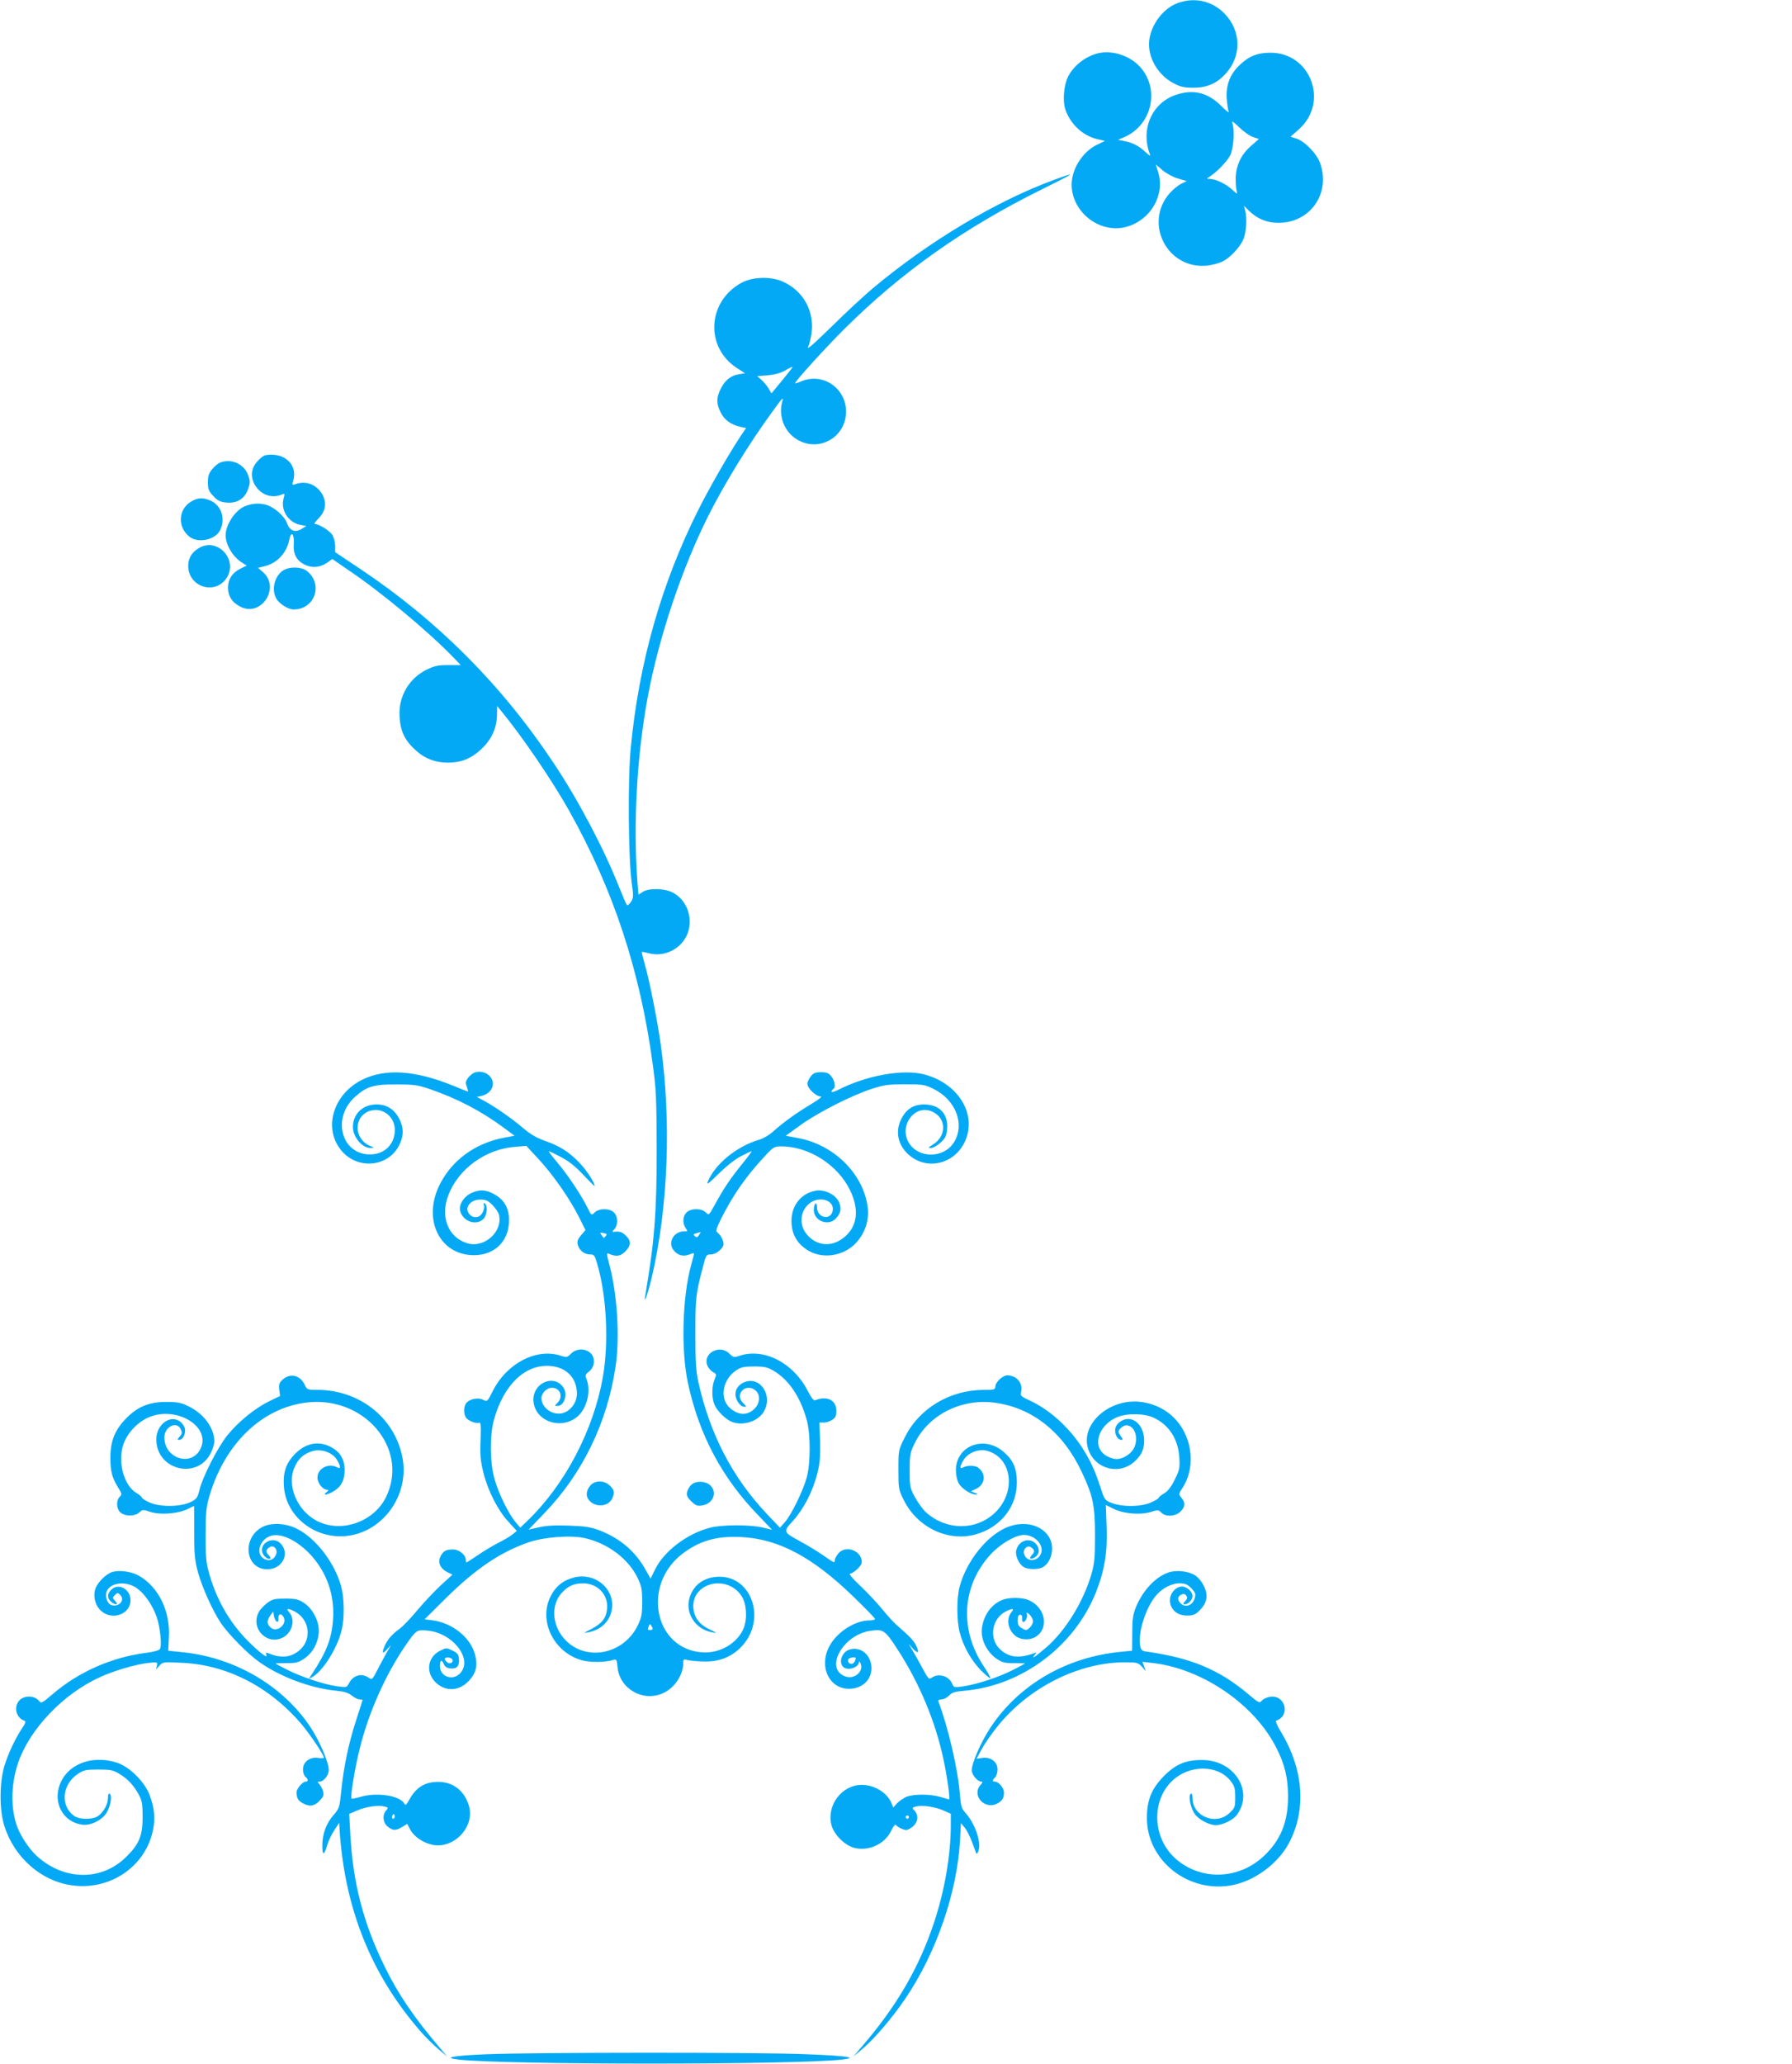
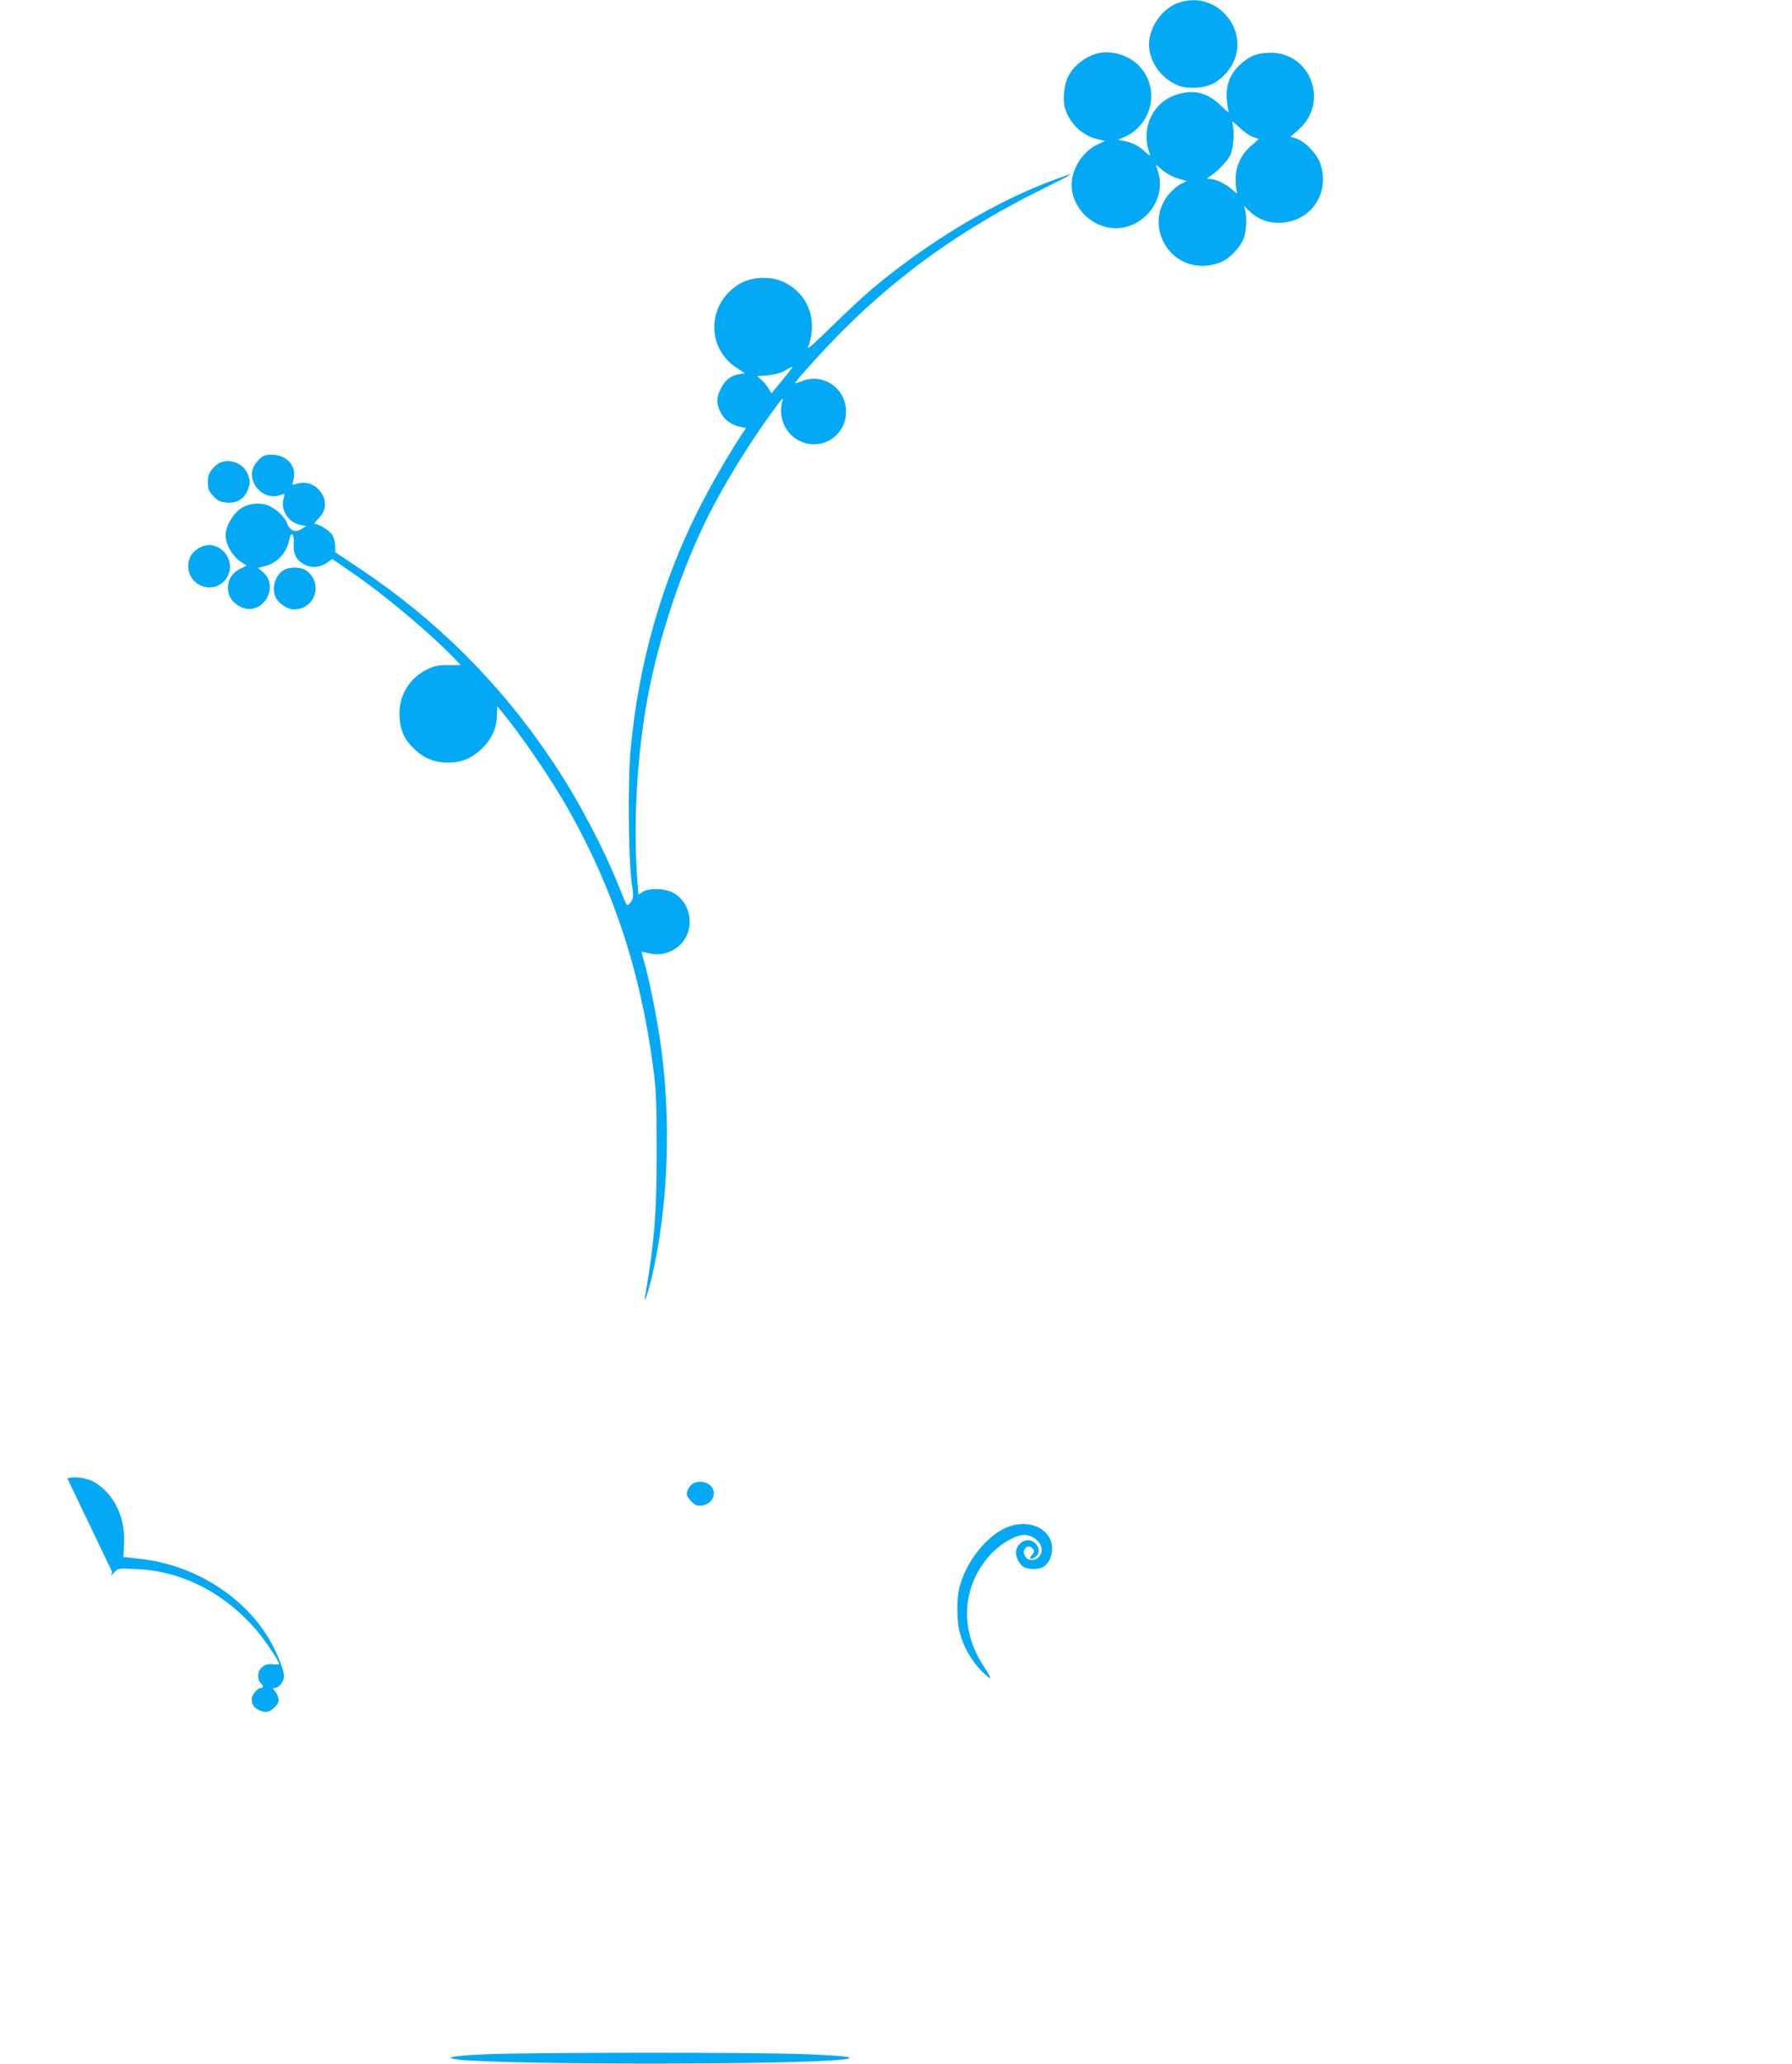
<svg xmlns="http://www.w3.org/2000/svg" version="1.0" width="1112pt" height="1280pt" viewBox="0 0 1112 1280" preserveAspectRatio="xMidYMid meet">
  <g transform="translate(0,1280) scale(0.1,-0.1)" fill="#03a9f4" stroke="none">
    <path d="M7303 12779 c-95 -37 -173 -151 -173 -254 0 -96 63 -196 154 -242 41 -22 65 -27 121 -27 88 0 149 28 205 92 94 106 91 259 -7 363 -78 84 -192 110 -300 68z" />
    <path d="M6820 12471 c-79 -17 -156 -75 -192 -146 -26 -50 -35 -149 -18 -201 31 -93 107 -165 199 -187 l48 -11 -46 -22 c-91 -42 -161 -150 -161 -249 0 -173 179 -309 343 -261 149 43 237 198 194 338 l-15 48 41 -35 c23 -20 65 -43 96 -52 l55 -16 -36 -18 c-20 -10 -52 -37 -72 -60 -158 -185 -14 -466 228 -447 34 3 80 15 102 26 49 25 108 88 130 139 18 42 23 132 11 177 l-8 30 32 -32 c52 -50 111 -74 183 -74 195 0 323 180 259 367 -20 60 -94 137 -147 155 l-38 12 50 44 c192 168 76 480 -178 477 -78 -1 -127 -20 -185 -74 -61 -56 -88 -125 -83 -208 3 -36 8 -74 13 -84 4 -10 -17 6 -47 36 -82 82 -171 105 -277 70 -151 -48 -225 -213 -166 -368 6 -15 0 -13 -26 11 -41 39 -82 60 -133 69 l-38 8 40 17 c177 79 222 310 87 445 -63 62 -163 93 -245 76z m956 -521 l36 -12 -50 -44 c-62 -54 -94 -124 -94 -205 0 -31 3 -66 7 -77 5 -17 0 -15 -27 10 -38 36 -102 67 -138 68 -24 1 -24 2 -6 13 44 27 109 94 129 132 22 42 30 157 14 203 -6 15 6 8 42 -27 28 -27 67 -55 87 -61z" />
    <path d="M6545 11686 c-358 -130 -782 -383 -1130 -675 -49 -41 -164 -147 -254 -236 -115 -112 -158 -150 -146 -125 10 20 20 66 23 105 8 127 -57 239 -173 295 -72 36 -189 35 -260 -2 -215 -113 -233 -400 -33 -530 l51 -33 -37 -6 c-51 -8 -87 -37 -113 -89 -28 -55 -29 -92 -2 -146 22 -47 66 -79 122 -91 l37 -8 -31 -45 c-70 -105 -194 -319 -268 -467 -228 -456 -367 -946 -417 -1473 -19 -191 -15 -682 6 -836 12 -83 11 -93 -5 -118 -10 -15 -21 -23 -25 -19 -4 4 -27 58 -51 118 -92 232 -251 534 -402 760 -324 488 -723 887 -1204 1208 l-153 102 0 38 c0 22 -8 52 -17 68 -16 27 -83 69 -110 69 -6 0 4 15 22 33 44 44 53 93 29 143 -34 67 -103 96 -171 71 -21 -8 -21 -6 -13 24 25 86 -38 159 -136 159 -39 0 -51 -5 -79 -33 -44 -44 -53 -93 -29 -144 35 -70 108 -99 176 -69 15 7 16 4 8 -25 -21 -72 30 -151 106 -165 l35 -6 -30 -19 c-40 -24 -73 -11 -90 36 -16 45 -81 101 -132 115 -45 12 -97 7 -140 -15 -56 -29 -109 -114 -109 -175 0 -59 46 -136 103 -170 l28 -18 -37 -18 c-53 -26 -79 -66 -79 -119 0 -53 26 -93 79 -119 130 -64 248 123 136 217 l-29 25 44 11 c76 19 135 84 150 163 11 58 32 38 28 -25 -5 -64 18 -106 72 -131 44 -21 94 -15 138 16 l29 21 112 -77 c198 -134 489 -377 643 -537 l42 -44 -77 0 c-64 0 -87 -5 -134 -28 -104 -51 -169 -156 -169 -269 1 -106 28 -168 107 -237 54 -48 118 -71 194 -71 81 0 142 24 204 81 65 60 98 130 100 212 l1 58 23 -28 c130 -157 318 -433 423 -620 276 -492 442 -995 520 -1578 21 -150 23 -212 24 -530 0 -391 -14 -565 -70 -895 -13 -73 13 -3 39 105 102 435 123 967 56 1448 -22 156 -70 397 -100 501 -11 38 -19 71 -17 72 1 1 20 -2 42 -8 93 -25 193 21 235 107 47 97 8 221 -85 269 -51 27 -149 29 -187 4 l-26 -17 -6 72 c-28 366 -4 796 65 1162 69 367 211 790 374 1115 100 199 251 445 393 640 67 93 76 102 67 72 -27 -91 12 -192 93 -239 136 -80 302 16 302 174 0 146 -144 244 -277 188 -20 -8 -37 -14 -39 -12 -6 6 191 223 306 337 355 353 746 629 1228 867 210 104 218 111 77 59z m-1691 -1245 l-67 -81 -19 33 c-11 17 -31 41 -45 53 l-25 21 65 5 c43 4 80 14 109 30 23 14 44 24 46 22 2 -1 -27 -38 -64 -83z" />
    <path d="M1364 9930 c-11 -4 -33 -22 -47 -40 -21 -25 -27 -42 -27 -81 0 -42 5 -55 33 -85 28 -30 42 -37 83 -41 65 -6 113 24 134 85 13 37 13 47 0 84 -25 71 -105 107 -176 78z" />
-     <path d="M1191 9692 c-85 -46 -93 -160 -15 -221 53 -42 158 -20 189 39 37 71 9 157 -61 186 -45 19 -73 18 -113 -4z" />
    <path d="M1233 9400 c-43 -26 -64 -61 -65 -107 -2 -133 166 -187 238 -78 74 114 -58 256 -173 185z" />
    <path d="M1759 9263 c-54 -33 -76 -115 -46 -173 17 -33 74 -70 109 -70 132 0 186 157 82 239 -33 26 -107 28 -145 4z" />
-     <path d="M2951 6150 c-13 -3 -33 -18 -45 -33 -17 -23 -19 -32 -9 -57 6 -17 9 -30 7 -30 -2 0 -41 15 -87 34 -237 98 -426 111 -570 39 -170 -85 -237 -279 -145 -417 97 -148 316 -133 382 26 22 52 20 96 -6 148 -31 60 -77 90 -141 90 -85 0 -147 -58 -147 -140 0 -62 57 -130 109 -130 26 1 26 1 -5 14 -100 44 -100 183 1 216 77 25 155 -34 155 -118 0 -89 -64 -152 -154 -152 -178 0 -238 226 -94 356 73 66 116 79 258 78 110 0 135 -4 205 -28 172 -59 321 -137 459 -239 l69 -51 -64 -12 c-181 -34 -327 -141 -403 -296 -104 -214 3 -432 214 -433 123 0 211 79 218 199 5 77 -20 134 -76 170 -55 36 -101 42 -154 18 -50 -22 -84 -76 -72 -115 19 -64 100 -91 144 -47 22 22 28 84 8 96 -8 5 -9 2 -5 -10 7 -18 -8 -56 -27 -68 -18 -12 -44 -9 -60 8 -39 39 -1 94 65 94 33 0 47 -6 74 -33 19 -19 37 -46 41 -60 26 -105 -90 -210 -196 -178 -118 35 -169 162 -119 295 61 165 231 289 414 303 l71 6 78 -84 c88 -95 196 -250 251 -362 l38 -76 -27 -32 c-21 -24 -26 -39 -21 -58 8 -35 41 -61 75 -61 26 0 30 -5 44 -52 60 -198 75 -492 37 -708 -58 -331 -236 -670 -471 -895 l-42 -40 -29 35 c-44 52 -105 177 -130 266 -29 101 -31 267 -5 364 59 220 195 351 351 338 101 -8 165 -76 165 -172 0 -57 -43 -112 -95 -122 -62 -11 -125 37 -125 95 0 31 33 64 65 64 51 0 72 -56 35 -93 -20 -20 -20 -20 -1 -20 43 0 66 74 36 116 -57 82 -185 29 -185 -76 0 -122 149 -190 259 -117 68 45 102 161 71 243 -10 24 -8 30 17 49 36 29 38 89 4 116 -34 28 -86 25 -117 -6 -24 -24 -28 -25 -62 -14 -152 51 -338 -46 -425 -220 -32 -64 -34 -66 -58 -53 -29 15 -76 8 -101 -15 -20 -18 -24 -64 -8 -93 11 -20 64 -42 83 -34 11 4 12 -19 9 -109 -4 -92 0 -129 17 -198 28 -114 90 -236 155 -306 l53 -58 -26 -21 c-14 -12 -53 -35 -87 -52 -33 -17 -91 -51 -127 -76 -37 -25 -69 -46 -72 -46 -3 0 -5 8 -5 18 0 28 -42 62 -77 62 -45 0 -62 -9 -79 -42 -19 -37 -3 -76 42 -99 l32 -15 -68 -62 c-37 -34 -103 -103 -146 -154 -42 -51 -93 -104 -113 -119 -51 -37 -78 -69 -96 -112 -18 -44 -10 -48 23 -10 22 26 22 25 -3 -17 -14 -25 -42 -76 -61 -113 -34 -66 -35 -67 -57 -52 -42 30 -96 15 -121 -34 -15 -28 -15 -28 -78 -19 -82 12 -219 58 -308 103 -38 19 -70 36 -70 38 0 1 31 2 69 2 61 0 74 4 112 30 50 36 80 90 87 156 6 67 -34 149 -91 187 -35 23 -51 27 -117 27 -68 0 -80 -3 -113 -28 -20 -15 -44 -41 -52 -57 -53 -103 57 -211 156 -153 56 34 72 111 32 156 -23 24 2 23 45 -3 88 -54 96 -176 16 -239 -53 -42 -112 -46 -188 -15 -16 6 -18 4 -13 -10 11 -27 -46 17 -121 93 -113 116 -193 259 -238 426 -15 56 -19 102 -18 230 1 143 3 169 27 248 96 314 320 530 589 567 364 51 651 -284 503 -586 -73 -148 -264 -220 -413 -154 -135 59 -209 228 -151 347 25 52 58 79 112 94 54 14 121 -10 148 -55 25 -42 25 -60 0 -46 -53 28 -121 -8 -121 -64 0 -34 33 -76 61 -76 10 -1 9 -5 -5 -15 -25 -19 -4 -19 32 -1 52 27 75 62 80 120 5 67 -17 119 -67 151 -81 53 -169 41 -242 -34 -55 -57 -74 -114 -67 -204 15 -182 188 -320 381 -304 233 20 403 257 353 494 -50 242 -266 412 -526 413 -63 0 -65 1 -80 33 -29 61 -94 73 -141 26 -17 -17 -20 -30 -16 -59 l5 -38 -72 -35 c-88 -44 -189 -127 -256 -210 -58 -72 -153 -257 -172 -337 -12 -49 -18 -57 -53 -75 -62 -31 -187 -33 -253 -5 -29 12 -52 27 -52 32 0 5 -15 18 -33 28 -78 46 -118 192 -82 300 22 67 84 136 150 166 171 81 396 -50 330 -190 -55 -116 -225 -64 -225 69 0 66 77 105 102 50 9 -21 8 -28 -7 -45 -16 -18 -16 -20 -2 -20 21 0 39 34 35 67 -2 14 -15 35 -30 46 -62 46 -148 -18 -148 -110 0 -194 261 -254 341 -79 10 22 19 52 19 66 0 82 -64 171 -158 217 -49 24 -69 28 -142 28 -104 0 -175 -29 -245 -100 -71 -71 -100 -141 -100 -245 0 -87 10 -125 51 -191 21 -33 21 -38 7 -52 -24 -24 -21 -77 6 -99 31 -24 89 -23 116 2 19 18 23 18 65 4 59 -21 171 -13 231 15 23 12 43 21 43 21 1 0 1 -73 1 -162 0 -138 4 -176 23 -248 26 -95 93 -243 143 -317 47 -69 164 -188 235 -239 130 -93 319 -164 479 -180 52 -5 77 -13 98 -30 16 -13 37 -24 48 -24 10 0 19 -2 19 -3 0 -2 -18 -58 -39 -123 -47 -144 -78 -290 -93 -438 -11 -107 -12 -112 -49 -154 -45 -52 -69 -117 -69 -189 0 -63 12 -62 30 2 7 25 27 67 44 93 l31 47 2 -40 c31 -489 195 -900 501 -1252 29 -34 79 -83 110 -110 l57 -48 -38 45 c-168 197 -266 341 -350 513 -132 269 -197 519 -213 819 l-7 128 47 20 c53 24 132 36 171 26 25 -6 26 -8 11 -25 -25 -28 -20 -76 10 -100 33 -26 50 -26 90 -2 l31 19 19 -36 c22 -42 78 -80 134 -93 133 -30 266 107 231 237 -28 102 -108 160 -211 152 -71 -5 -121 -39 -159 -108 -20 -36 -25 -40 -33 -25 -28 49 -172 71 -273 40 -27 -8 -51 -12 -53 -10 -10 9 21 196 53 321 55 217 155 441 274 618 74 108 75 109 143 103 157 -14 282 -174 206 -262 -46 -53 -128 -26 -128 42 0 38 11 43 25 10 7 -15 20 -23 41 -25 39 -4 56 16 52 60 -2 27 -10 36 -40 51 -37 18 -39 18 -75 0 -81 -39 -94 -136 -28 -199 62 -58 147 -53 208 15 43 48 53 95 33 165 -30 102 -138 189 -258 206 l-53 7 130 129 c188 186 343 290 520 350 97 32 261 44 346 24 142 -33 267 -127 325 -245 25 -53 29 -71 29 -150 0 -78 -4 -97 -28 -147 -91 -185 -333 -226 -459 -78 -74 86 -79 211 -10 283 39 42 75 57 130 57 91 0 158 -71 149 -159 -6 -58 -32 -90 -97 -124 -49 -25 -51 -27 -20 -21 84 16 140 74 148 153 12 124 -110 220 -237 187 -67 -17 -114 -55 -145 -118 -75 -150 19 -344 191 -394 54 -16 149 -15 199 1 19 6 22 2 26 -45 13 -135 159 -218 283 -161 71 32 125 113 125 189 0 22 3 23 33 15 17 -4 66 -8 107 -8 93 0 170 34 229 101 145 164 56 425 -144 425 -92 0 -161 -48 -186 -130 -29 -97 37 -197 141 -215 32 -6 30 -4 -16 18 -61 28 -95 72 -101 129 -16 158 203 217 297 81 32 -47 39 -137 16 -199 -37 -95 -147 -161 -258 -153 -294 19 -377 410 -129 607 108 84 215 116 371 108 230 -11 443 -124 697 -371 73 -71 133 -132 133 -137 0 -5 -16 -9 -35 -9 -87 0 -197 -69 -245 -154 -72 -125 -9 -270 119 -270 86 0 146 62 138 142 -8 76 -73 123 -139 100 -44 -16 -65 -77 -36 -106 27 -27 97 -5 99 31 0 7 5 1 10 -12 19 -48 -39 -98 -94 -79 -135 47 -17 261 157 284 77 11 88 4 165 -115 135 -207 237 -450 286 -685 23 -107 42 -246 34 -246 -2 0 -26 7 -53 15 -63 19 -166 19 -211 1 -19 -8 -46 -27 -59 -41 l-23 -25 -12 29 c-27 63 -105 111 -183 111 -125 0 -221 -128 -188 -251 16 -58 81 -123 139 -139 90 -24 191 22 231 105 12 26 25 43 29 37 9 -13 47 -32 65 -32 8 0 27 10 42 23 31 27 35 68 9 97 -17 18 -16 19 10 26 39 10 118 -2 170 -25 l45 -20 0 -69 c0 -188 -38 -409 -106 -612 -92 -275 -231 -514 -444 -761 l-55 -64 55 46 c77 65 189 196 271 318 189 280 318 654 336 973 l6 111 24 -29 c13 -16 32 -54 43 -84 12 -30 23 -62 26 -70 5 -11 8 -9 15 9 21 53 -21 175 -84 242 -20 23 -25 41 -31 115 -12 153 -73 413 -133 572 -3 7 4 12 19 12 14 0 35 11 47 24 18 19 36 25 97 30 356 32 681 275 815 611 53 134 72 248 66 405 l-5 136 49 -24 c63 -31 165 -39 231 -19 44 14 48 13 64 -4 26 -28 88 -25 119 6 30 29 32 55 6 86 -18 22 -18 23 10 66 60 96 64 227 10 337 -53 109 -156 179 -278 192 -188 20 -364 -134 -323 -284 35 -131 195 -177 293 -84 41 39 57 74 57 127 0 107 -84 169 -154 114 -28 -22 -34 -56 -16 -90 6 -10 18 -19 26 -19 13 0 13 2 0 22 -20 28 -20 33 0 52 40 40 94 1 94 -68 0 -49 -24 -87 -70 -111 -37 -19 -64 -19 -105 1 -102 48 -69 190 56 244 63 27 172 25 231 -4 93 -45 149 -132 156 -244 4 -66 2 -78 -28 -138 -22 -46 -43 -72 -66 -86 -19 -11 -34 -23 -34 -28 0 -4 -22 -17 -49 -29 -63 -27 -175 -28 -241 -3 -44 17 -46 20 -71 97 -37 112 -62 165 -114 247 -84 129 -204 237 -329 294 -50 23 -55 28 -50 50 14 54 -27 104 -85 104 -28 0 -72 -40 -74 -67 -1 -22 -6 -23 -72 -23 -212 -1 -402 -115 -491 -296 -39 -77 -39 -79 -39 -198 0 -116 1 -124 32 -187 84 -172 276 -264 449 -215 154 44 254 171 254 321 0 86 -21 136 -78 187 -129 116 -316 35 -299 -130 4 -38 13 -62 29 -79 28 -30 70 -53 95 -52 13 0 11 3 -7 10 l-25 10 32 15 c57 28 64 92 14 131 -20 15 -66 16 -92 3 -26 -14 -25 3 1 46 29 46 96 71 149 55 153 -45 178 -256 45 -383 -116 -111 -299 -111 -425 0 -20 17 -51 60 -70 94 -33 60 -34 67 -34 168 0 98 2 110 32 171 87 176 291 278 499 249 232 -32 422 -184 537 -430 70 -148 82 -208 82 -395 0 -137 -3 -172 -23 -240 -49 -169 -161 -350 -279 -452 -69 -59 -96 -77 -73 -48 14 17 13 18 -2 12 -90 -33 -152 -28 -207 19 -76 64 -60 193 29 239 40 21 57 20 38 -2 -35 -41 -26 -106 20 -146 32 -29 91 -32 130 -8 84 54 59 183 -45 227 -41 18 -124 18 -166 0 -67 -28 -114 -95 -124 -176 -8 -67 30 -145 89 -186 36 -25 51 -29 110 -29 37 0 68 -1 68 -2 0 -2 -35 -20 -78 -42 -87 -44 -218 -87 -305 -100 -55 -8 -59 -7 -67 14 -19 49 -84 70 -126 41 -20 -14 -23 -11 -62 62 -23 42 -51 93 -63 112 l-21 35 26 -29 c34 -36 43 -28 21 18 -15 31 -37 54 -126 132 -13 11 -51 53 -84 93 -32 40 -95 106 -138 147 -47 44 -72 74 -62 74 9 0 30 14 47 30 24 25 29 36 24 58 -16 64 -106 86 -145 36 -12 -15 -21 -33 -21 -40 0 -20 -2 -19 -72 30 -35 24 -97 62 -140 85 -110 60 -110 60 -45 131 65 73 121 181 149 292 16 64 19 104 17 198 l-4 117 27 0 c14 0 38 7 52 17 21 13 26 25 26 56 0 66 -57 95 -130 66 -11 -4 -24 12 -49 60 -89 173 -272 266 -423 215 -34 -11 -38 -10 -62 14 -60 60 -168 1 -136 -75 6 -15 22 -33 35 -40 22 -12 22 -14 9 -46 -18 -43 -18 -115 0 -157 17 -39 71 -92 109 -106 68 -26 159 3 195 61 62 101 -20 227 -120 185 -48 -20 -67 -66 -45 -111 8 -18 25 -36 36 -39 26 -6 26 -2 1 23 -55 55 22 127 80 75 28 -25 26 -76 -4 -108 -45 -48 -102 -48 -157 1 -65 58 -46 175 38 232 31 21 48 25 112 25 64 0 83 -4 122 -27 95 -56 167 -164 206 -308 23 -87 23 -262 0 -350 -21 -81 -95 -233 -136 -280 l-31 -35 -81 85 c-215 228 -354 496 -426 821 -14 67 -18 127 -18 299 0 218 3 247 47 413 19 74 21 77 50 77 32 0 78 38 78 65 0 21 -19 57 -38 71 -12 9 -8 23 27 94 73 143 153 257 264 376 56 61 62 64 106 64 171 0 351 -115 427 -274 56 -117 45 -218 -32 -285 -73 -65 -167 -63 -230 5 -57 59 -53 148 7 199 59 49 153 24 147 -38 -7 -69 -98 -54 -98 15 0 17 -4 27 -10 23 -5 -3 -10 -21 -10 -39 0 -68 91 -104 137 -53 31 33 36 61 19 102 -20 46 -89 80 -145 70 -95 -17 -157 -101 -149 -205 5 -74 40 -128 105 -167 99 -58 239 -28 310 66 50 64 69 141 55 220 -34 201 -214 374 -432 413 l-74 14 94 68 c108 77 314 182 440 223 74 24 101 28 205 28 111 0 124 -2 177 -28 141 -69 199 -224 125 -336 -64 -96 -218 -96 -277 1 -64 105 35 240 142 195 92 -39 95 -153 5 -207 -29 -18 -30 -20 -9 -20 12 0 39 15 58 33 31 28 37 42 41 83 9 94 -46 154 -143 154 -65 0 -111 -29 -141 -90 -41 -79 -20 -168 52 -227 109 -90 270 -54 337 76 88 168 -28 369 -245 427 -133 35 -359 -5 -537 -96 -22 -11 -40 -16 -40 -11 0 5 5 13 10 16 17 10 11 51 -11 79 -16 21 -29 26 -64 26 -35 0 -48 -5 -64 -26 -12 -15 -21 -35 -21 -46 0 -27 53 -78 81 -78 15 0 -5 -16 -61 -50 -90 -54 -172 -113 -235 -170 -22 -20 -60 -42 -85 -49 -140 -41 -277 -154 -319 -263 -7 -19 12 -4 67 51 47 46 101 90 138 109 34 18 64 32 68 32 3 0 -24 -37 -61 -82 -72 -89 -113 -150 -168 -251 -36 -65 -36 -66 -56 -46 -26 26 -92 26 -119 -1 -24 -24 -26 -67 -5 -97 13 -19 13 -20 -10 -20 -61 0 -100 -63 -70 -110 24 -36 60 -49 98 -35 17 6 32 11 33 9 2 -1 -6 -34 -17 -72 -55 -199 -64 -530 -20 -733 69 -321 212 -590 439 -823 l83 -87 -58 14 c-79 19 -254 18 -327 -1 -143 -37 -286 -146 -341 -259 l-28 -57 -28 50 c-63 116 -158 198 -285 248 -58 22 -89 27 -194 31 -88 3 -143 0 -187 -11 l-63 -14 98 102 c237 246 390 561 442 910 27 179 11 446 -39 633 -17 66 -18 73 -3 66 47 -20 71 -16 102 14 36 37 38 65 5 97 -23 24 -42 30 -75 25 -12 -2 -12 2 3 17 23 26 22 78 -3 103 -27 27 -93 27 -120 0 -20 -20 -20 -20 -46 33 -40 80 -125 206 -188 280 -31 37 -54 67 -50 67 3 0 37 -16 75 -36 49 -26 91 -59 139 -111 39 -41 70 -72 70 -69 0 21 -49 97 -92 142 -64 68 -127 108 -216 138 -51 18 -89 40 -135 79 -72 61 -168 128 -240 168 l-48 26 30 6 c16 3 39 16 50 28 52 57 -8 138 -88 119z m808 -1016 c-7 -8 -12 -13 -13 -12 -1 2 -7 10 -14 19 -11 14 -9 16 13 11 21 -3 23 -7 14 -18z m579 7 c-10 -16 -15 -18 -26 -8 -12 10 -11 13 9 18 13 4 25 7 27 8 1 1 -3 -8 -10 -18z m-2620 -2399 c7 -2 11 4 10 19 -4 29 18 36 32 9 24 -45 -43 -99 -81 -64 -24 21 -24 42 -2 74 l18 25 5 -29 c3 -16 11 -31 18 -34z m4692 3 c0 -12 -9 -30 -21 -41 -19 -17 -23 -17 -47 -3 -21 12 -27 22 -27 49 0 24 5 35 15 35 10 0 14 -8 13 -22 -2 -13 2 -23 7 -23 14 0 28 32 22 50 -4 11 1 10 17 -4 11 -11 21 -29 21 -41z m-2360 -47 c0 -5 -7 -8 -15 -8 -17 0 -18 2 -9 25 5 13 8 14 15 3 5 -7 9 -16 9 -20z m-1244 -189 c11 -18 -13 -34 -31 -19 -8 7 -15 16 -15 21 0 13 38 11 46 -2z m2504 7 c0 -16 -14 -36 -25 -36 -17 0 -28 17 -20 30 6 10 45 15 45 6z m-2864 -993 c-10 -10 -19 5 -10 18 6 11 8 11 12 0 2 -7 1 -15 -2 -18z m3194 7 c0 -5 -4 -10 -10 -10 -5 0 -10 5 -10 10 0 6 5 10 10 10 6 0 10 -4 10 -10z" />
-     <path d="M3661 3584 c-26 -34 -27 -68 -1 -94 42 -42 116 -33 139 16 16 37 14 52 -14 79 -35 36 -96 35 -124 -1z" />
    <path d="M4292 3593 c-12 -10 -24 -30 -28 -45 -5 -22 0 -34 25 -59 28 -27 37 -31 69 -26 68 11 95 82 49 125 -29 27 -86 29 -115 5z" />
-     <path d="M1634 3332 c-135 -64 -116 -265 25 -265 95 0 144 102 79 163 -48 44 -131 -3 -109 -62 9 -24 38 -44 49 -34 2 3 -3 13 -12 22 -19 19 -17 33 7 48 27 17 54 -16 39 -48 -15 -33 -47 -42 -77 -22 -52 34 -20 124 51 142 65 16 165 -35 246 -124 97 -109 144 -244 135 -392 -8 -121 -39 -203 -132 -344 l-19 -29 21 11 c65 35 157 180 183 292 19 76 16 203 -4 275 -42 144 -150 286 -265 349 -70 38 -158 45 -217 18z" />
    <path d="M6255 3330 c-127 -49 -257 -210 -300 -370 -19 -71 -19 -210 0 -283 22 -87 70 -172 130 -235 30 -30 57 -53 60 -50 3 3 -15 35 -39 71 -153 228 -138 499 39 694 61 67 156 123 209 123 68 0 126 -63 106 -115 -20 -52 -89 -55 -105 -4 -10 29 19 58 42 43 24 -15 26 -29 7 -48 -21 -21 -12 -31 14 -17 31 17 37 49 15 80 -38 50 -111 30 -127 -35 -8 -30 16 -84 45 -102 26 -17 89 -18 118 -3 59 32 79 131 38 192 -48 73 -152 97 -252 59z" />
-     <path d="M696 3050 c-41 -13 -94 -68 -106 -109 -13 -49 3 -104 41 -135 69 -58 179 -16 179 69 0 69 -75 110 -120 65 -25 -25 -26 -52 -2 -73 28 -25 50 -22 27 3 -18 19 -18 22 -2 37 16 16 18 16 33 1 32 -32 -8 -78 -55 -63 -24 7 -41 53 -30 82 22 60 126 71 193 19 47 -35 93 -104 118 -174 22 -63 34 -180 20 -200 -5 -8 -42 -18 -83 -23 -214 -27 -420 -117 -583 -257 -67 -57 -71 -59 -85 -40 -25 30 -81 34 -114 8 -45 -36 -31 -114 24 -132 11 -4 8 -14 -12 -44 -44 -66 -86 -155 -111 -234 -32 -105 -33 -274 -1 -375 61 -194 227 -341 417 -368 241 -35 465 120 507 351 13 68 6 133 -23 210 -30 79 -122 172 -198 198 -165 56 -329 -14 -366 -157 -28 -109 38 -212 146 -226 52 -7 122 27 151 73 25 41 36 108 20 118 -7 5 -11 -4 -11 -26 0 -39 -29 -90 -64 -113 -32 -21 -110 -21 -142 0 -91 59 -81 197 18 262 37 25 51 28 127 28 76 0 92 -3 132 -27 52 -31 89 -71 122 -132 18 -34 22 -57 22 -136 0 -115 -21 -167 -100 -245 -152 -153 -388 -151 -558 5 -52 48 -109 137 -128 203 -34 113 -28 255 15 378 72 206 277 421 500 524 89 42 223 81 304 91 60 6 61 6 56 -17 l-6 -24 21 24 c21 23 24 24 139 18 279 -12 542 -147 740 -377 55 -65 142 -194 142 -212 0 -3 -17 -4 -37 -1 -52 7 -93 -25 -93 -72 0 -18 7 -38 15 -45 19 -15 19 -30 2 -30 -20 0 -57 -44 -57 -67 0 -35 11 -53 41 -68 42 -22 67 -18 101 15 24 25 29 36 23 58 -3 15 -14 35 -22 45 -14 14 -14 17 -1 17 27 0 58 39 58 73 0 47 -58 182 -115 267 -167 251 -460 425 -777 461 l-104 11 4 83 c9 162 -63 310 -184 381 -46 27 -123 38 -168 24z" />
-     <path d="M7247 3046 c-81 -30 -157 -113 -199 -216 -18 -44 -22 -76 -22 -162 l-1 -106 -70 -7 c-338 -32 -633 -204 -809 -470 -57 -86 -116 -220 -116 -264 0 -29 36 -71 60 -71 9 0 8 -6 -5 -20 -58 -64 24 -157 103 -116 31 16 42 34 42 70 0 26 -34 66 -55 66 -19 0 -19 8 0 26 8 9 15 31 15 49 0 47 -41 79 -93 72 l-37 -5 31 58 c17 32 60 94 96 139 194 244 504 400 791 401 78 0 84 -2 108 -27 l24 -28 -10 29 -11 29 62 -7 c309 -35 633 -256 769 -526 53 -104 72 -185 73 -300 0 -161 -46 -274 -152 -373 -157 -147 -394 -152 -548 -13 -139 125 -150 350 -24 476 107 107 288 108 369 2 23 -30 27 -45 27 -99 0 -62 -2 -66 -37 -99 -85 -78 -228 -19 -228 94 0 22 -4 31 -11 26 -16 -9 -3 -81 22 -120 22 -37 91 -74 135 -74 43 1 108 33 131 66 104 146 -18 337 -215 338 -102 1 -165 -25 -238 -98 -76 -77 -106 -146 -107 -256 -4 -270 261 -478 536 -421 138 29 279 135 345 259 110 207 92 457 -50 692 -22 35 -35 66 -29 68 91 30 57 163 -38 148 -20 -3 -43 -14 -51 -24 -14 -17 -18 -15 -88 44 -178 149 -351 221 -624 260 -32 4 -38 9 -43 37 -14 76 30 222 91 302 38 50 101 85 153 85 34 0 49 -6 73 -30 24 -25 29 -36 23 -58 -11 -48 -58 -67 -89 -36 -21 21 -20 41 3 53 14 8 22 7 31 -4 10 -13 9 -19 -5 -35 -16 -17 -16 -20 -2 -20 21 0 47 27 47 51 0 27 -35 59 -65 59 -39 0 -75 -42 -75 -85 0 -56 44 -95 105 -95 40 0 52 5 80 33 46 46 54 93 25 151 -12 26 -36 54 -55 66 -44 27 -119 34 -168 16z" />
+     <path d="M696 3050 l-6 -24 21 24 c21 23 24 24 139 18 279 -12 542 -147 740 -377 55 -65 142 -194 142 -212 0 -3 -17 -4 -37 -1 -52 7 -93 -25 -93 -72 0 -18 7 -38 15 -45 19 -15 19 -30 2 -30 -20 0 -57 -44 -57 -67 0 -35 11 -53 41 -68 42 -22 67 -18 101 15 24 25 29 36 23 58 -3 15 -14 35 -22 45 -14 14 -14 17 -1 17 27 0 58 39 58 73 0 47 -58 182 -115 267 -167 251 -460 425 -777 461 l-104 11 4 83 c9 162 -63 310 -184 381 -46 27 -123 38 -168 24z" />
    <path d="M3017 59 c-210 -9 -273 -21 -171 -33 297 -33 2081 -33 2378 0 106 12 37 23 -215 33 -283 13 -1700 12 -1992 0z" />
  </g>
</svg>